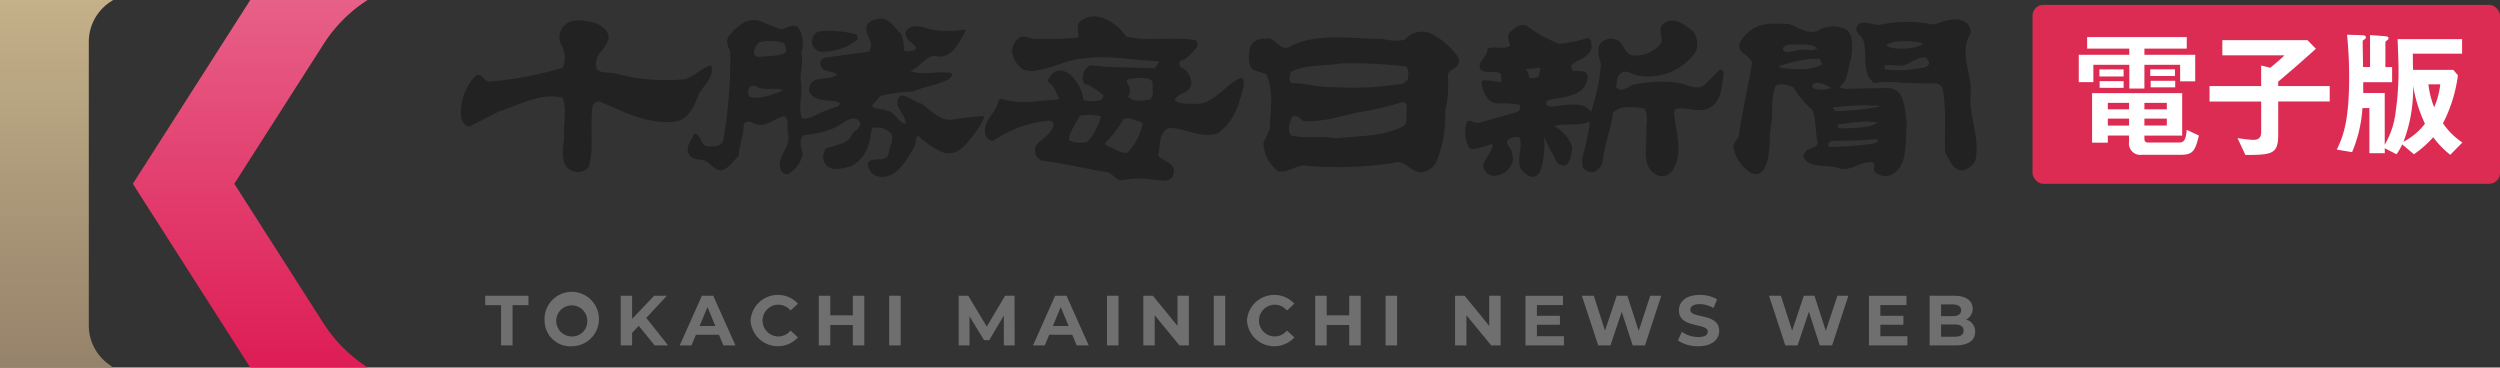
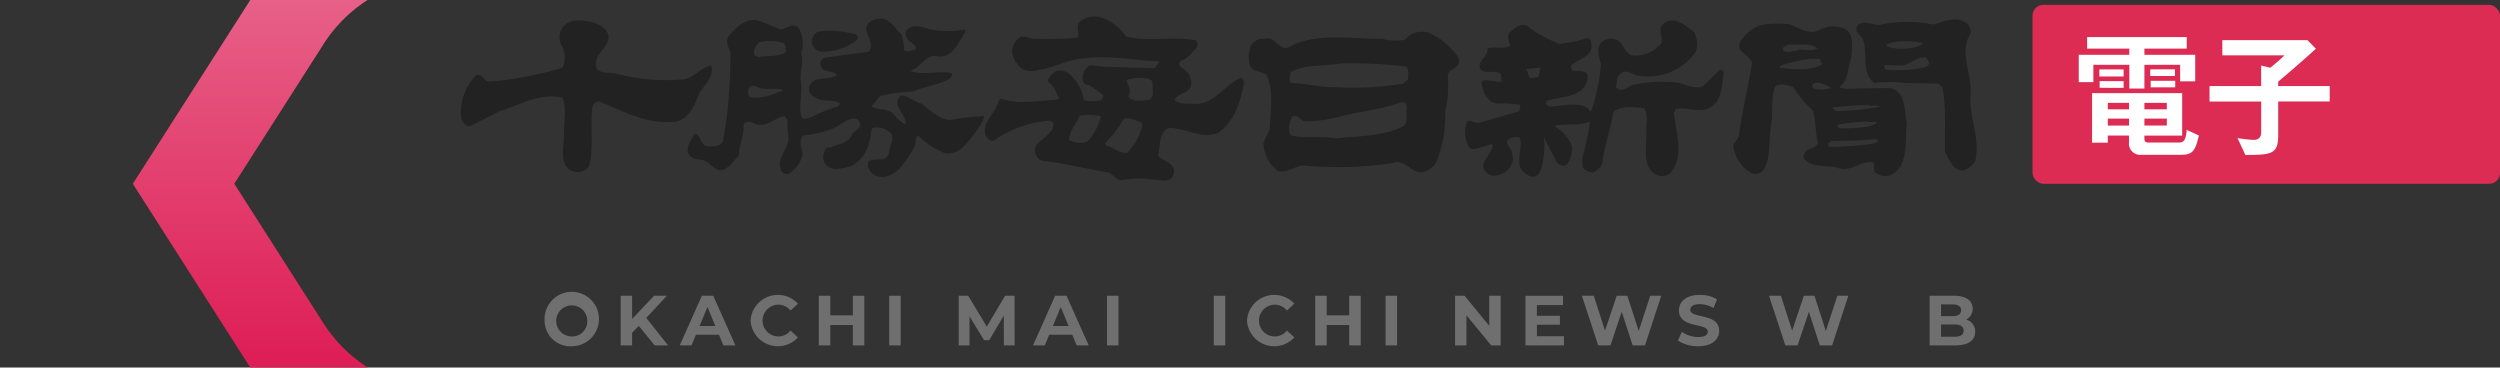
<svg xmlns="http://www.w3.org/2000/svg" width="270" height="39.697" viewBox="0 0 270 39.697">
  <rect x="0" y="0" width="270" height="39.697" fill="#333333" stroke="none" />
  <defs>
    <linearGradient id="linear-gradient" x1="0.5" y1="0.003" x2="0.5" y2="0.978" gradientUnits="objectBoundingBox">
      <stop offset="0" stop-color="#e76087" />
      <stop offset="1" stop-color="#de1e56" />
    </linearGradient>
    <linearGradient id="linear-gradient-2" x1="0.5" y1="0.002" x2="0.5" y2="0.99" gradientUnits="objectBoundingBox">
      <stop offset="0" stop-color="#c4b189" />
      <stop offset="0.995" stop-color="#96836b" />
    </linearGradient>
  </defs>
  <g id="グループ_97" data-name="グループ 97" transform="translate(-360 -33.105)">
    <g id="グループ_94" data-name="グループ 94" transform="translate(360 33.105)">
      <g id="グループ_91" data-name="グループ 91" transform="translate(49.787 1.798)">
        <path id="パス_396" data-name="パス 396" d="M190.553,292.213c.951,1.183-.476,2.049-.894,2.99a1.734,1.734,0,0,0-.063,1.238c.481.558,1.377.323,2.031.5a20.939,20.939,0,0,0,7.407.62c1.074-.183,1.85-1.3,2.926-1.49.363,1.24-.775,2.111-1.313,3.05-.477,1.239-1.134,2.919-2.747,3.042-2.925.246-5.436-1.117-7.943-2.178a.731.731,0,0,0-.839.689c-.246,2.116.18,4.285-.36,6.274a1.443,1.443,0,0,1-1.488.615c-1.734-.365-1.323-2.405-1.2-3.777-.115-1.378.36-2.863-.171-4.234-2.457-.565-4.666.807-6.875,1.493l-3.165,1.615c-.415,0-.772-.439-.893-.86a5.685,5.685,0,0,1,1.61-4.675c.6-.236.834.631,1.372.694a38.1,38.1,0,0,0,7.95-1.5,2.717,2.717,0,0,0,0-2.239,1.84,1.84,0,0,1-.063-1.991c.656-1.166,2.266-.931,3.343-.675A3.155,3.155,0,0,1,190.553,292.213Z" transform="translate(-174.934 -290.8)" fill="#222" />
        <path id="パス_397" data-name="パス 397" d="M218.92,292.7a4.136,4.136,0,0,1,.289,1.742c.305.249.784.058,1.2,0,.365-.493-.592-.81-.829-1.241-.122-.25-.3-.563-.122-.814.714-1.052,2.092-.235,2.986-.124a10.161,10.161,0,0,0,3.345-.051l.06.234c-.66,1.066-1.377,2.866-2.928,2.683-1.315-.383-1.907,1.3-3.047,1.547,1.377.56,3.105-.059,4.476.259.187.247-.056.428-.233.614-1.253.683-2.685.806-3.945,1.378a16.247,16.247,0,0,0-3.525.482l-.9,1.063c.425.45,1.08.243,1.622.509.833.066,1.192,1.294,2.029,1.42.118-1-1.613-2.053-.54-3.052.841,0,1.438.7,2.274.876,1.068.821,2.214,2.023,3.518,1.685a28.59,28.59,0,0,1,3.2-.35c.122.312-.729,1.571-1.145,2.077-.787,1-1.6,2.218-3.153,1.9a8.752,8.752,0,0,1-2.777-1.838c-.425.2-.182.869-.478,1.255-.716,1.29-1.913,3.409-3.7,3.164a1.418,1.418,0,0,1-1.141-.817c-.115-.245-.239-.62,0-.866.72-.421,1.973.186,2.149-.992.061-.69.6-1.31.24-1.992a2.206,2.206,0,0,0-1.968-.617c-.358.428-.182,1.128-.421,1.554A3.816,3.816,0,0,1,213.489,307c-.839.179-2.1.617-2.753-.252a1.283,1.283,0,0,1-.115-1.309c.1-.588.468-.425.75-.531.851-.379,1.891-.344,2.29-1.461.3-.309.779-.548.839-.993a.72.72,0,0,0-.539-.618c-.894-.069-1.552.739-2.391,1.063a11.115,11.115,0,0,1-3.161.735c-.591.433-.3,1.381-.117,1.991a3.25,3.25,0,0,1-1.551,2.185.673.673,0,0,1-.84-.573c-.477-1.354,1.2-2.287.776-3.854-.119-.553.182-1.416-.354-1.805-1.142.188-1.977,1.321-3.228.815-.3-.19-1.076-.426-1.19.181,0,1.177-.484,2.174-.543,3.309-.6.548-1.135,1.478-1.971,1.542-.71-.064-1.187-.935-1.9-1.123-.607-.062-1.259-.062-1.557-.739-.3-.735.358-1.434.661-2.116.775.122.594,1.382,1.486,1.382.658,0,1.379.062,1.619-.634a52.489,52.489,0,0,0,.767-9.634c-.238-.426-.536-1.122-.173-1.616.771-.991,1.968-2.053,3.283-1.674l2.327.935c.656-.06,1.316-.752,1.918-.186a3.287,3.287,0,0,1,.29,2.786c.3.929-.116,1.864-.055,2.857.3,1.323-.3,2.739.117,4.047.239.26.715.058,1.012,0a15.623,15.623,0,0,1,2.876-1.18l.29-.31c-.655-.5-1.786-.177-2.507-.564a1.286,1.286,0,0,1-.891-.873c.061-1.788,2.086-.925,3.039-1.667-.47-.567-1.606-.12-1.786-1.111-.126-.384.236-.7.535-.756l4.653-.631c.842-.99-.653-1.922-.113-2.983a1.674,1.674,0,0,1,1.018-.544C217.6,290.761,218.145,292.021,218.92,292.7Zm-8.961-.255a1.165,1.165,0,0,0-.654,1.311,1.151,1.151,0,0,0,1.076.866,6.332,6.332,0,0,0,3.82-1.3.605.605,0,0,0-.125-.556A10.093,10.093,0,0,0,209.959,292.441Zm-6.449,1.188c-.131.234-.542.618-.482,1.059-.06.321.305.436.482.5.9-.175,2.091,0,2.932-.5a1.19,1.19,0,0,0-.187-1A4.6,4.6,0,0,0,203.51,293.628Zm-.118,4.791c-.24-.133-.715-.254-.9.118a.877.877,0,0,0,.062.935c1.016.377,2.687-.314,3.642-.689C205.422,298.419,204.051,298.852,203.392,298.419Z" transform="translate(-171.38 -290.828)" fill="#222" />
        <path id="パス_398" data-name="パス 398" d="M270.069,294.747a.917.917,0,0,1,.228,1c-.288.621-1.147.559-1.147,1.309a11.912,11.912,0,0,1-.283,3.792,13.146,13.146,0,0,1-.929,5.405,2.036,2.036,0,0,1-1.669,1.179c-1.15,0-1.834-1.479-3.042-1a40.48,40.48,0,0,1-9.177.318c-1.262-.254-2.12.86-3.264.553a4.017,4.017,0,0,1-1.55-3.052l.689-1.481c.056-1.994.457-4.049-.344-5.836-.576-.514-1.552-.2-1.839-1.132a3.675,3.675,0,0,1,.115-1.994,1.557,1.557,0,0,1,1.553-.793c1.03-.385,1.488,1.293,2.521.936,2.983-1.694,6.772-.877,10.1-.936a5.793,5.793,0,0,0,2.469.115,2.392,2.392,0,0,1,2.638-.746A7.3,7.3,0,0,1,270.069,294.747Zm-12.465.928c-1.829.33-3.837.073-5.444.939,0,.387-.289.934.115,1.182,1.492,0,2.981.493,4.587.435a33.33,33.33,0,0,0,7.453-.371l.517-.44c0-.419.23-1.052-.223-1.416A51.288,51.288,0,0,0,257.6,295.675Zm6.6,4.185a29.686,29.686,0,0,1-4.42,1.059c-2,.36-4.011,1.111-6.194.993-.4-.2-.8-.82-1.259-.45-.235.505-.58,1.383-.113,1.992,1.547.38,3.21,0,4.815.319,2.519-.261,5.106-.2,7.346-1.317.512-.426.227-1.364.342-1.991C264.723,300.157,264.609,299.79,264.206,299.86Z" transform="translate(-162.574 -290.626)" fill="#222" />
        <path id="パス_399" data-name="パス 399" d="M238.539,293c2.448.614,5.134-.069,7.581.429a.708.708,0,0,1-.053.882c-.486.489-.9,1.108-1.556,1.294-.359.126-.243.578,0,.748a1.866,1.866,0,0,1,1.07,1.556c.062,1.314-1.314,1.053-1.789,1.923.417.562,1.554.387,2.274.445,2.024.056,3.222-2.18,4.888-2.8.362.067.3.495.3.756-.418,1.99-1.073,4.037-2.81,5.211-1.85.631-3.4-.564-5.25-.564-1.2.439-.9,1.99-1.2,2.988.6.676,2.152.808,1.612,2.187-.417.8-1.37.419-2.088.419a9.508,9.508,0,0,0-3.164,0c-.842.253-1.135-.559-1.734-.8-2.444-.372-4.712-1-7.166-1.247a1.313,1.313,0,0,1-.728-.867c-.23-.935.785-1.358,1.265-1.865,0,0,.717-.61.717-1.185.056-.239-.235-.357-.419-.419a12.1,12.1,0,0,0-6.037,2.16c-.412.126-.772-.309-.889-.62-.422-1.478,1.185-2.35,1.427-3.726l.237-.2c1.912.694,4.071.2,6.036.132.059-.067.247-.067.247-.182-.273-.415-.461-1.182-.937-1.553s-.254-.412-.026-.8c.716-1.11,2-.528,2.51.18a4.209,4.209,0,0,1,1.079,2.359,3.443,3.443,0,0,0,1.968,0c.06-.182.3-.369.118-.548a14.967,14.967,0,0,0-1.468-1.025c-.716-.122-.742-.415-.679-1.085a1.542,1.542,0,0,1,.774-1.067l1.77.157,5.213.157.477-.626L242,295.67c-2.567-.069-5.093-.65-7.655-.331-2.2.11-3.185.922-5.185,1.262a2.571,2.571,0,0,1-1.79-.062,2.816,2.816,0,0,1-1.137-1.865,1.864,1.864,0,0,1,.9-1.623c.591-.185,1.128.259,1.667.2a38.688,38.688,0,0,0,4.608-.138c0-.694-.3-1.241.173-1.734a2.486,2.486,0,0,1,2.266-.44A5.309,5.309,0,0,1,238.539,293Zm.3,4.617c-.718.252.548.643-.066,1.9.6.631,1.551.38,2.329.312.537-.432.253-1.184.31-1.864C241.185,297.226,239.316,297.5,238.842,297.612Zm-5.323,3.945c-.358.869-1.129,1.7-1.129,2.636a2.737,2.737,0,0,0,1.969.175,6.122,6.122,0,0,0,1.466-2.756A5.749,5.749,0,0,0,233.519,301.557Zm6.689.705c-.652-.18-1.8-.763-2.032-.18a11.768,11.768,0,0,1-1.859,2.388c-.056.142.047.144.015.274.975.311,1.512.874,2.345.811a6.075,6.075,0,0,0,1.652-3.111Z" transform="translate(-166.715 -290.858)" fill="#222" />
        <path id="パス_400" data-name="パス 400" d="M295.556,296.905c-.234,1.5-.177,3.249-1.789,3.857-1.136.391-2.323-.25-3.4,0l-.19.448c.24,2.1,1.137,4.728-.356,6.45a1.357,1.357,0,0,1-1.607.185c-1.613-.989-.9-3.1-1.019-4.829,0-.763.239-1.631-.241-2.313-1.014-.125-2.506-.374-3.343.45-.239,1.863-.953,3.467-1.131,5.322a1.532,1.532,0,0,1-1.078,1.129,1.294,1.294,0,0,1-1.075-.55l-.056-.929a28.469,28.469,0,0,0,.832-3.872l-.059-.115c-1.073.489-2.443.178-3.581.426-.069.022-.143.035-.219.053a4.216,4.216,0,0,1,1.936,2.189c.062.632-.281,1.866-.7,2.051a.942.942,0,0,1-1.073-.559c-.213-.543-.942-1.664-1.259-2.557a9.286,9.286,0,0,1-.173,2.932c-.121.618-.333,1.556-1.238,1.4a2.445,2.445,0,0,1-1.094-.84c-.477-1.107.232-2.287-.115-3.36-.182-.188-.968.013-1.147.146-.652.433.388,1.045.326,1.589.123.687.228.571-.259,1.5a2.195,2.195,0,0,1-1.669.874,1.243,1.243,0,0,1-1.2-1c-.118-.564,1.414-2.1.934-2.407-.533.061-2.247.908-2.481.28a3.231,3.231,0,0,1-.2-2.676c.415-.439.718.392,1.747-.048l3.705-1.048a.575.575,0,0,0,.243-.762,9.484,9.484,0,0,0-2.238-.137,1.487,1.487,0,0,1-1.38-.808c-.23-.237-.707-1.531-.377-1.654.439-.178,1.492.174,2.026.115l-.055-.79c-.477-.634-1.924.119-2.278-.7-.179-.866.8-1.127.84-2.1.83-.322,1.672.173,2.445-.322-.119-.432-.424-.99-.062-1.43.532-.432,1.079-1,1.792-.746a14.06,14.06,0,0,0,3.582,1.988,16.558,16.558,0,0,0,2.986-.61c.174,0,.475.179.42.422.391,1.48-1.248,1.771-2.1,2.467-.157.144.13.426.011.58.531.19,1.487-.185,1.729.577a2.192,2.192,0,0,1-.655,1.542c-1.024.8-2.39.8-3.647,1.12-.115.063-.3.319-.115.494l.3.184c1.552-.059,3.7-.732,4.459.594a20.5,20.5,0,0,0,1.088-5.187c-.178-.676-.535-1.62,0-2.306a1.592,1.592,0,0,1,1.552-.364c.9.243.958,1.61,1.914,1.737a3.589,3.589,0,0,0,3.046-1.315c.236-.681-.367-1.355.115-1.981,1.076-1.123,2.453,0,3.4.742a2.612,2.612,0,0,1,.246,2.115,6.254,6.254,0,0,1-6.21,2.625c-.679-.119-1.379-.762-1.97-.2-.481.31-.3.932-.481,1.432.659.755,1.431-.239,2.147-.305a14.594,14.594,0,0,1,4.308-.194c1.012.064,1.961.87,2.981.369l1.785-1.732C295.38,296.478,295.5,296.717,295.556,296.905Zm-21.358-.432a2.191,2.191,0,0,1,.324.8c0,.278.716.106.934.056s.274-1.028.274-1.028Z" transform="translate(-159.184 -290.798)" fill="#222" />
        <g id="グループ_90" data-name="グループ 90" transform="translate(137.41 0.292)">
          <path id="パス_401" data-name="パス 401" d="M316.061,299.391c.307-2.046-1.252-4.675-.063-6.6.247-.367,0-.865-.23-1.18-1.147-1-2.574-.248-3.706.06a13.891,13.891,0,0,0-5.727.018c-.9.129-1.79-.674-2.514.129-.294.615.3.936.6,1.371.653,1.544-.243,3.67,1.246,4.79a13.372,13.372,0,0,1,3.229,0l3.643.068.482.365c.476,2.231.232,4.841.3,7.022.481.8.83,2.049,1.968,1.987a2.139,2.139,0,0,0,1.306-1.066C317.139,304.009,315.945,301.757,316.061,299.391Zm-5.111-5.7c-.755.784-3.648.717-3.964.208C307.662,293.294,310.06,293.433,310.949,293.69Zm.159,2.6a13.448,13.448,0,0,1-4.178.249c-.119-.061-.228-.4-.1-.463.528-.063,1.427.063,2.018,0,.9-.324,1.46-.87,2.416-.87l.325.521C311.648,296.046,311.345,296.228,311.108,296.287Z" transform="translate(-290.455 -291.108)" fill="#222" />
          <path id="パス_402" data-name="パス 402" d="M309.22,298.459l-4.241.067a1.783,1.783,0,0,1-1.143-.185c1.081-.756.84-2.12,1.316-3.171,0-.938.359-2.368-.59-3.042a3.142,3.142,0,0,0-2.983.113c-1.205.5-2.153-.365-3.171-.686-2.6-.185-3.884,0-5.136,1.682-.888,1.3.842,1.555,1.135,2.486-.417,2.674-1.076,5.292-1.433,7.951-.118.377-.533.632-.59,1.076a4.066,4.066,0,0,0,1.965,2.906,1.062,1.062,0,0,0,1.309-.373c.9-1.478.482-3.667.9-5.334.067-1.258-.11-2.627.419-3.744.777-.3,1.132-.051,1.855.133a12.307,12.307,0,0,0,2.149,2.556c.351,1.054.237,2.355.533,3.468-.183.624-.832.573-1.257.872-.111.25-.418.512-.234.812.833,1.172,2.507.624,3.695,1.054,1.379.438,2.216-.688,3.537-.625.708,0,.056.807.477,1.12a1.814,1.814,0,0,0,1.49.323c2.145-.818,1.663-3.555,1.907-5.666C310.828,300.9,311.067,298.7,309.22,298.459Zm-10.855-4.711c1.008.1,2.266-.214,3.1.408-.71.507-1.552-.1-2.332.3-.476,0-.958.3-1.372-.1C297.7,293.852,298.12,293.966,298.366,293.748Zm-.914,2.534c-.174-.061-.056-.236.055-.236a12.94,12.94,0,0,1,3.532-.753c.29.054.655-.122.831.185-.29.248.307.18.061.449C300.619,296.658,298.888,296.409,297.452,296.282Zm3.7,2.244a.312.312,0,0,1-.172-.491c.172-.059.173-.144.475-.144a3.042,3.042,0,0,1,1.48.558A2.955,2.955,0,0,1,301.15,298.526Zm6.81,5.782a3.839,3.839,0,0,1-.8.2,35.7,35.7,0,0,1-4.337.31.3.3,0,0,1-.172-.385l.3-.25c1.373-.061,2.872,0,4.3-.188C307.481,304.118,308.08,303.746,307.96,304.307Zm-4.4-1.891a28.513,28.513,0,0,1,3.357-.35c.343.17.731-.078.992.136-.627.612-3.09.6-4.092.62Zm-.152-1.469-.335-.386a35.482,35.482,0,0,1,3.9-.253c.4.156.917-.068,1.224.151A25.653,25.653,0,0,1,303.4,300.947Z" transform="translate(-292.385 -291.041)" fill="#222" />
        </g>
      </g>
      <g id="グループ_92" data-name="グループ 92" transform="translate(52.4 31.849)">
-         <path id="パス_403" data-name="パス 403" d="M178.883,317.635h-1.715v-1.011h4.673v1.011h-1.716v4.35h-1.241Z" transform="translate(-177.168 -316.532)" fill="#6f6f6f" />
        <path id="パス_404" data-name="パス 404" d="M182.652,319.318a2.938,2.938,0,1,1,2.934,2.772A2.775,2.775,0,0,1,182.652,319.318Zm4.611,0a1.678,1.678,0,1,0-1.677,1.715A1.635,1.635,0,0,0,187.263,319.318Z" transform="translate(-176.236 -316.545)" fill="#6f6f6f" />
        <path id="パス_405" data-name="パス 405" d="M191.63,319.879l-.719.751v1.355h-1.234v-5.361h1.234v2.5l2.374-2.5h1.378l-2.221,2.389,2.35,2.972h-1.447Z" transform="translate(-175.042 -316.532)" fill="#6f6f6f" />
        <path id="パス_406" data-name="パス 406" d="M199.364,320.837h-2.488l-.476,1.148h-1.271l2.389-5.361h1.226l2.4,5.361h-1.3Zm-.39-.943-.851-2.052-.851,2.052Z" transform="translate(-174.116 -316.532)" fill="#6f6f6f" />
        <path id="パス_407" data-name="パス 407" d="M201.667,319.318a2.953,2.953,0,0,1,5.117-1.823l-.8.735a1.727,1.727,0,0,0-1.348-.628,1.716,1.716,0,0,0,0,3.431,1.709,1.709,0,0,0,1.348-.635l.8.736a2.949,2.949,0,0,1-5.117-1.816Z" transform="translate(-173.005 -316.545)" fill="#6f6f6f" />
        <path id="パス_408" data-name="パス 408" d="M212.881,316.624v5.361h-1.24v-2.2h-2.436v2.2h-1.241v-5.361h1.241v2.114h2.436v-2.114Z" transform="translate(-171.935 -316.532)" fill="#6f6f6f" />
        <path id="パス_409" data-name="パス 409" d="M214.464,316.624h1.241v5.361h-1.241Z" transform="translate(-170.83 -316.532)" fill="#6f6f6f" />
        <path id="パス_410" data-name="パス 410" d="M225.759,321.985l-.007-3.216-1.577,2.65h-.56l-1.57-2.581v3.147H220.88v-5.361h1.027l2.006,3.332,1.976-3.332h1.019l.014,5.361Z" transform="translate(-169.74 -316.532)" fill="#6f6f6f" />
        <path id="パス_411" data-name="パス 411" d="M231.977,320.837h-2.49l-.475,1.148h-1.271l2.389-5.361h1.226l2.4,5.361h-1.3Zm-.391-.943-.851-2.052-.849,2.052Z" transform="translate(-168.574 -316.532)" fill="#6f6f6f" />
        <path id="パス_412" data-name="パス 412" d="M234.569,316.624h1.24v5.361h-1.24Z" transform="translate(-167.413 -316.532)" fill="#6f6f6f" />
-         <path id="パス_413" data-name="パス 413" d="M242.841,316.624v5.361h-1.019l-2.672-3.255v3.255h-1.226v-5.361h1.027l2.665,3.255v-3.255Z" transform="translate(-166.843 -316.532)" fill="#6f6f6f" />
        <path id="パス_414" data-name="パス 414" d="M244.424,316.624h1.241v5.361h-1.241Z" transform="translate(-165.739 -316.532)" fill="#6f6f6f" />
        <path id="パス_415" data-name="パス 415" d="M247.492,319.318a2.952,2.952,0,0,1,5.116-1.823l-.8.735a1.728,1.728,0,0,0-1.348-.628,1.716,1.716,0,0,0,0,3.431,1.709,1.709,0,0,0,1.348-.635l.8.736a2.948,2.948,0,0,1-5.116-1.816Z" transform="translate(-165.217 -316.545)" fill="#6f6f6f" />
        <path id="パス_416" data-name="パス 416" d="M258.706,316.624v5.361h-1.241v-2.2h-2.436v2.2h-1.24v-5.361h1.24v2.114h2.436v-2.114Z" transform="translate(-164.147 -316.532)" fill="#6f6f6f" />
        <path id="パス_417" data-name="パス 417" d="M260.289,316.624h1.24v5.361h-1.24Z" transform="translate(-163.043 -316.532)" fill="#6f6f6f" />
        <path id="パス_418" data-name="パス 418" d="M271.621,316.624v5.361H270.6l-2.673-3.255v3.255H266.7v-5.361h1.027l2.664,3.255v-3.255Z" transform="translate(-161.952 -316.532)" fill="#6f6f6f" />
        <path id="パス_419" data-name="パス 419" d="M277.355,320.989v1H273.2v-5.361h4.05v1h-2.817v1.164h2.488v.965h-2.488v1.24Z" transform="translate(-160.848 -316.532)" fill="#6f6f6f" />
        <path id="パス_420" data-name="パス 420" d="M286.978,316.624l-1.754,5.361h-1.333l-1.179-3.629-1.218,3.629H280.17l-1.762-5.361h1.287l1.21,3.768,1.265-3.768h1.148l1.226,3.8,1.247-3.8Z" transform="translate(-159.964 -316.532)" fill="#6f6f6f" />
        <path id="パス_421" data-name="パス 421" d="M287.274,321.469l.42-.934a3.163,3.163,0,0,0,1.77.559c.735,0,1.034-.245,1.034-.576,0-1-3.117-.314-3.117-2.3,0-.913.735-1.671,2.258-1.671a3.6,3.6,0,0,1,1.861.475l-.383.942a3.032,3.032,0,0,0-1.486-.421c-.735,0-1.019.276-1.019.613,0,.989,3.117.307,3.117,2.274,0,.9-.742,1.661-2.274,1.661A3.82,3.82,0,0,1,287.274,321.469Z" transform="translate(-158.457 -316.545)" fill="#6f6f6f" />
        <path id="パス_422" data-name="パス 422" d="M304.251,316.624l-1.754,5.361h-1.331l-1.179-3.629-1.218,3.629h-1.326l-1.762-5.361h1.288l1.21,3.768,1.264-3.768h1.148l1.226,3.8,1.248-3.8Z" transform="translate(-157.028 -316.532)" fill="#6f6f6f" />
-         <path id="パス_423" data-name="パス 423" d="M309.058,320.989v1h-4.151v-5.361h4.051v1H306.14v1.164h2.488v.965H306.14v1.24Z" transform="translate(-155.46 -316.532)" fill="#6f6f6f" />
        <path id="パス_424" data-name="パス 424" d="M315.426,320.522c0,.927-.736,1.462-2.145,1.462h-2.773v-5.361h2.621c1.34,0,2.029.559,2.029,1.393a1.288,1.288,0,0,1-.711,1.179A1.325,1.325,0,0,1,315.426,320.522Zm-3.683-2.963v1.264h1.233c.6,0,.935-.215.935-.636s-.331-.627-.935-.627Zm2.435,2.834c0-.453-.344-.667-.989-.667h-1.446v1.324h1.446C313.834,321.05,314.178,320.851,314.178,320.392Z" transform="translate(-154.508 -316.532)" fill="#6f6f6f" />
      </g>
      <g id="グループ_93" data-name="グループ 93" transform="translate(0 0)">
        <path id="パス_425" data-name="パス 425" d="M166.993,329.019H154.327L141.64,309.171l12.687-19.849h12.666a15.657,15.657,0,0,0-4.742,4.746l-9.652,15.1,9.626,15.061a15.641,15.641,0,0,0,4.115,4.324Z" transform="translate(-127.295 -289.322)" fill="url(#linear-gradient)" />
-         <path id="パス_426" data-name="パス 426" d="M129.379,289.322h12.214l-.363.246a5.159,5.159,0,0,0-2.26,4.267v30.64a5.156,5.156,0,0,0,2.072,4.131l.551.413H129.379Z" transform="translate(-129.379 -289.322)" fill="url(#linear-gradient-2)" />
      </g>
    </g>
    <g id="グループ_96" data-name="グループ 96" transform="translate(579.513 33.629)">
      <rect id="長方形_173" data-name="長方形 173" width="50.487" height="19.325" rx="1.17" fill="#dd2c53" />
      <g id="グループ_95" data-name="グループ 95" transform="translate(4.998 3.234)">
        <path id="パス_388" data-name="パス 388" d="M263.148-69.579v-1.783H259.29V-68.8h-1.628v-2.563h-3.885v1.871H252.2v-2.95h5.457v-.667h-4.553v-1.25h10.76v1.25H259.29v.667h5.487v2.862Zm-.093,7.938h-4.063a1.226,1.226,0,0,1-1.361-1.389v-.69h-2.293v.765h-1.7V-68.3h9.731v4.583h-4.08v.3c0,.3.077.451.436.451H263c.5,0,.768-.18.858-1.372l1.316.61C264.744-61.851,264.4-61.641,263.055-61.641ZM254.426-70.1v-.768h2.617v.768Zm.028,1.223V-69.6h2.59v.729Zm3.178,1.627h-2.293v.7h2.293Zm0,1.7h-2.293v.75h2.293Zm4.081-1.7H259.29v.7h2.422Zm0,1.7H259.29v.75h2.422Zm-1.79-4.6v-.723h2.667v.723Zm.045,1.224v-.709h2.649v.709Z" transform="translate(-252.205 74.603)" fill="#fff" />
        <path id="パス_389" data-name="パス 389" d="M271.917-67.444v3.587c0,2.093-.66,2.187-3.545,2.187l-.854-1.824a14.72,14.72,0,0,0,1.7.2c.441,0,.859-.135.859-.845v-3.3H264.5V-69.11h5.574v-2.22l.984.245c.756-.606,1.293-1.1,1.534-1.341h-6.709v-1.643h9.191l.912.932c-1.675,1.519-3.005,2.652-4.073,3.554v.473h5.566v1.666Z" transform="translate(-250.381 74.645)" fill="#fff" />
-         <path id="パス_390" data-name="パス 390" d="M288.722-61.61a10.052,10.052,0,0,1-1.84-1.9,11.5,11.5,0,0,1-2.079,1.839l-1.269-1.062a6.121,6.121,0,0,1-.618,1.062l-1.267-.647v.538h-1.659v-4.881h-.752a14.526,14.526,0,0,1-1.118,4.764l-1.655-.276c.767-1.534,1.339-3.314,1.339-7.9,0-2.082-.15-3.663-.224-4.507l1.5.046c.333.013.531.048.531.241,0,.108-.074.164-.168.23-.181.1-.181.145-.181.327,0,.381.041,2.218.041,2.64h.757V-74.54l1.449.106c.451.033.541.079.541.222a.206.206,0,0,1-.09.189c-.21.163-.243.188-.243.3v2.64h.727v1.628h-3.121v1.172h2.323v5.581a9.043,9.043,0,0,0,1.19-3.633,30.093,30.093,0,0,0,.3-4.4c0-.882-.044-1.842-.1-3.366H290v1.567h-5.321c.009.98.009,1.083.028,1.748h4.342l.5.588a15.6,15.6,0,0,1-1.616,5.189,7.893,7.893,0,0,0,2.1,2.071Zm-4.013-7.46a16.012,16.012,0,0,1-1.035,6.049,6.88,6.88,0,0,0,2.315-1.947A15.622,15.622,0,0,1,284.709-69.07Zm1.656-.149a9.329,9.329,0,0,0,.62,2.473,8.427,8.427,0,0,0,.66-2.473Z" transform="translate(-248.606 74.571)" fill="#fff" />
      </g>
    </g>
  </g>
</svg>